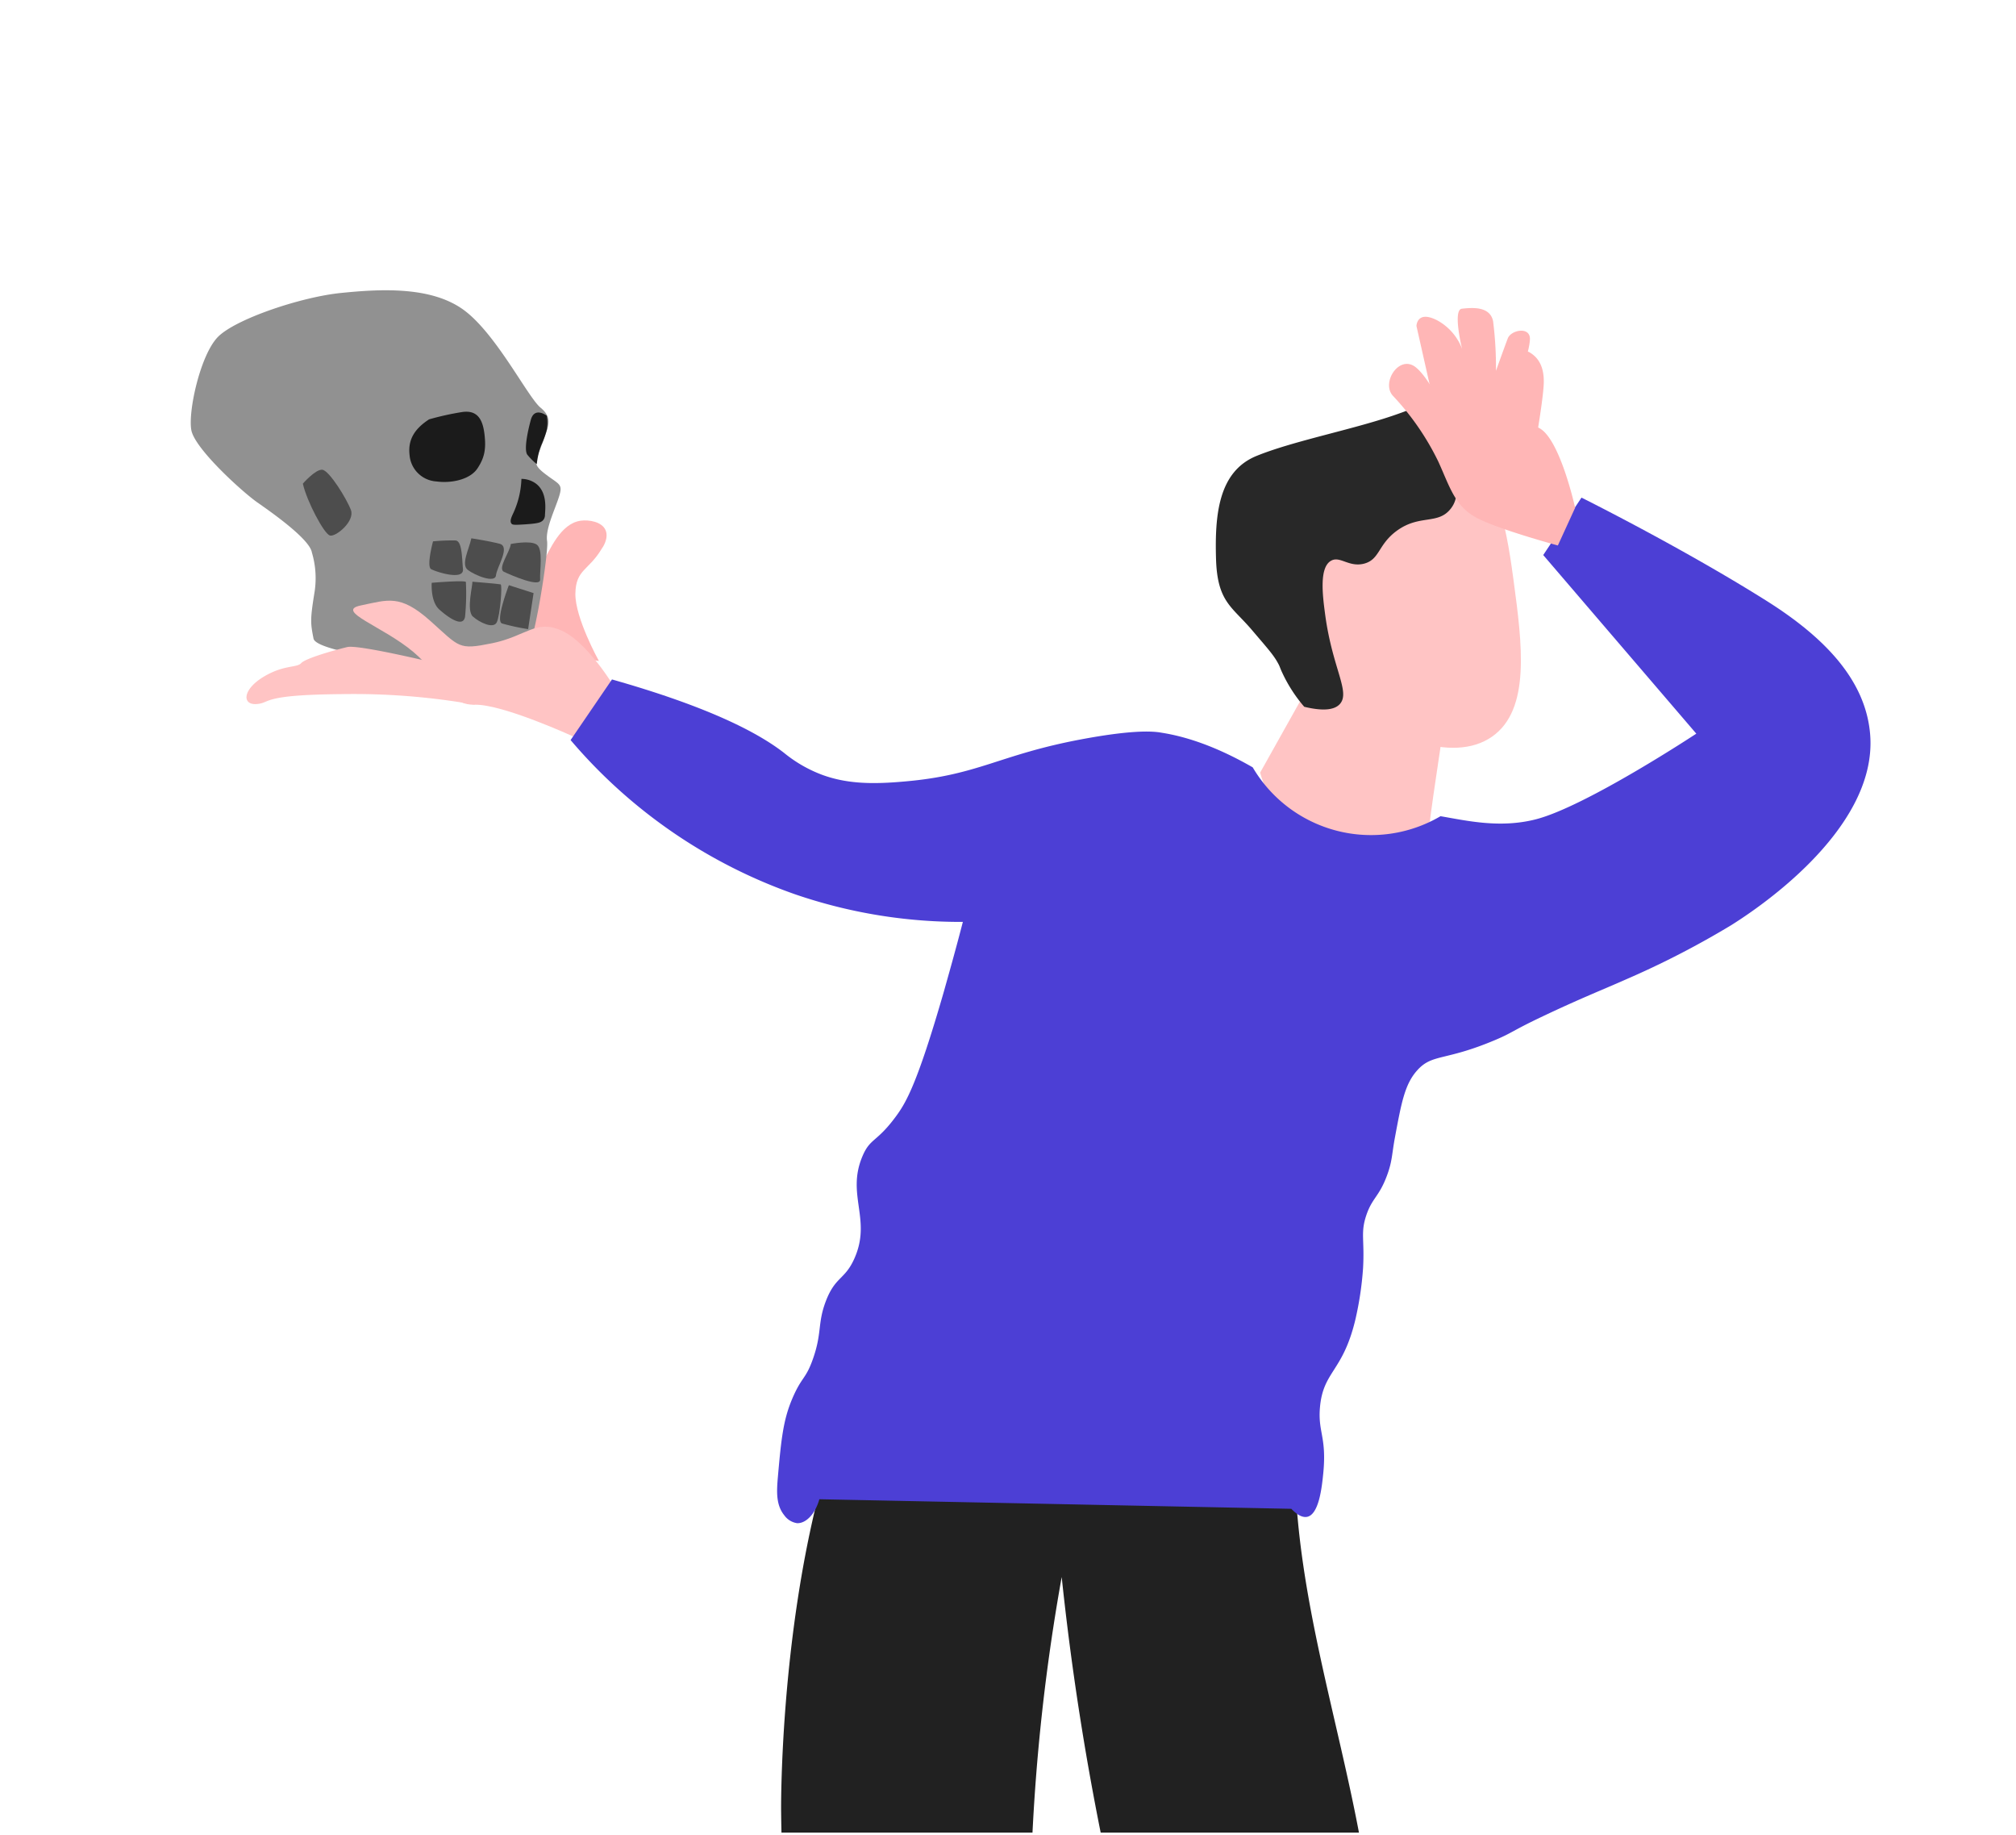
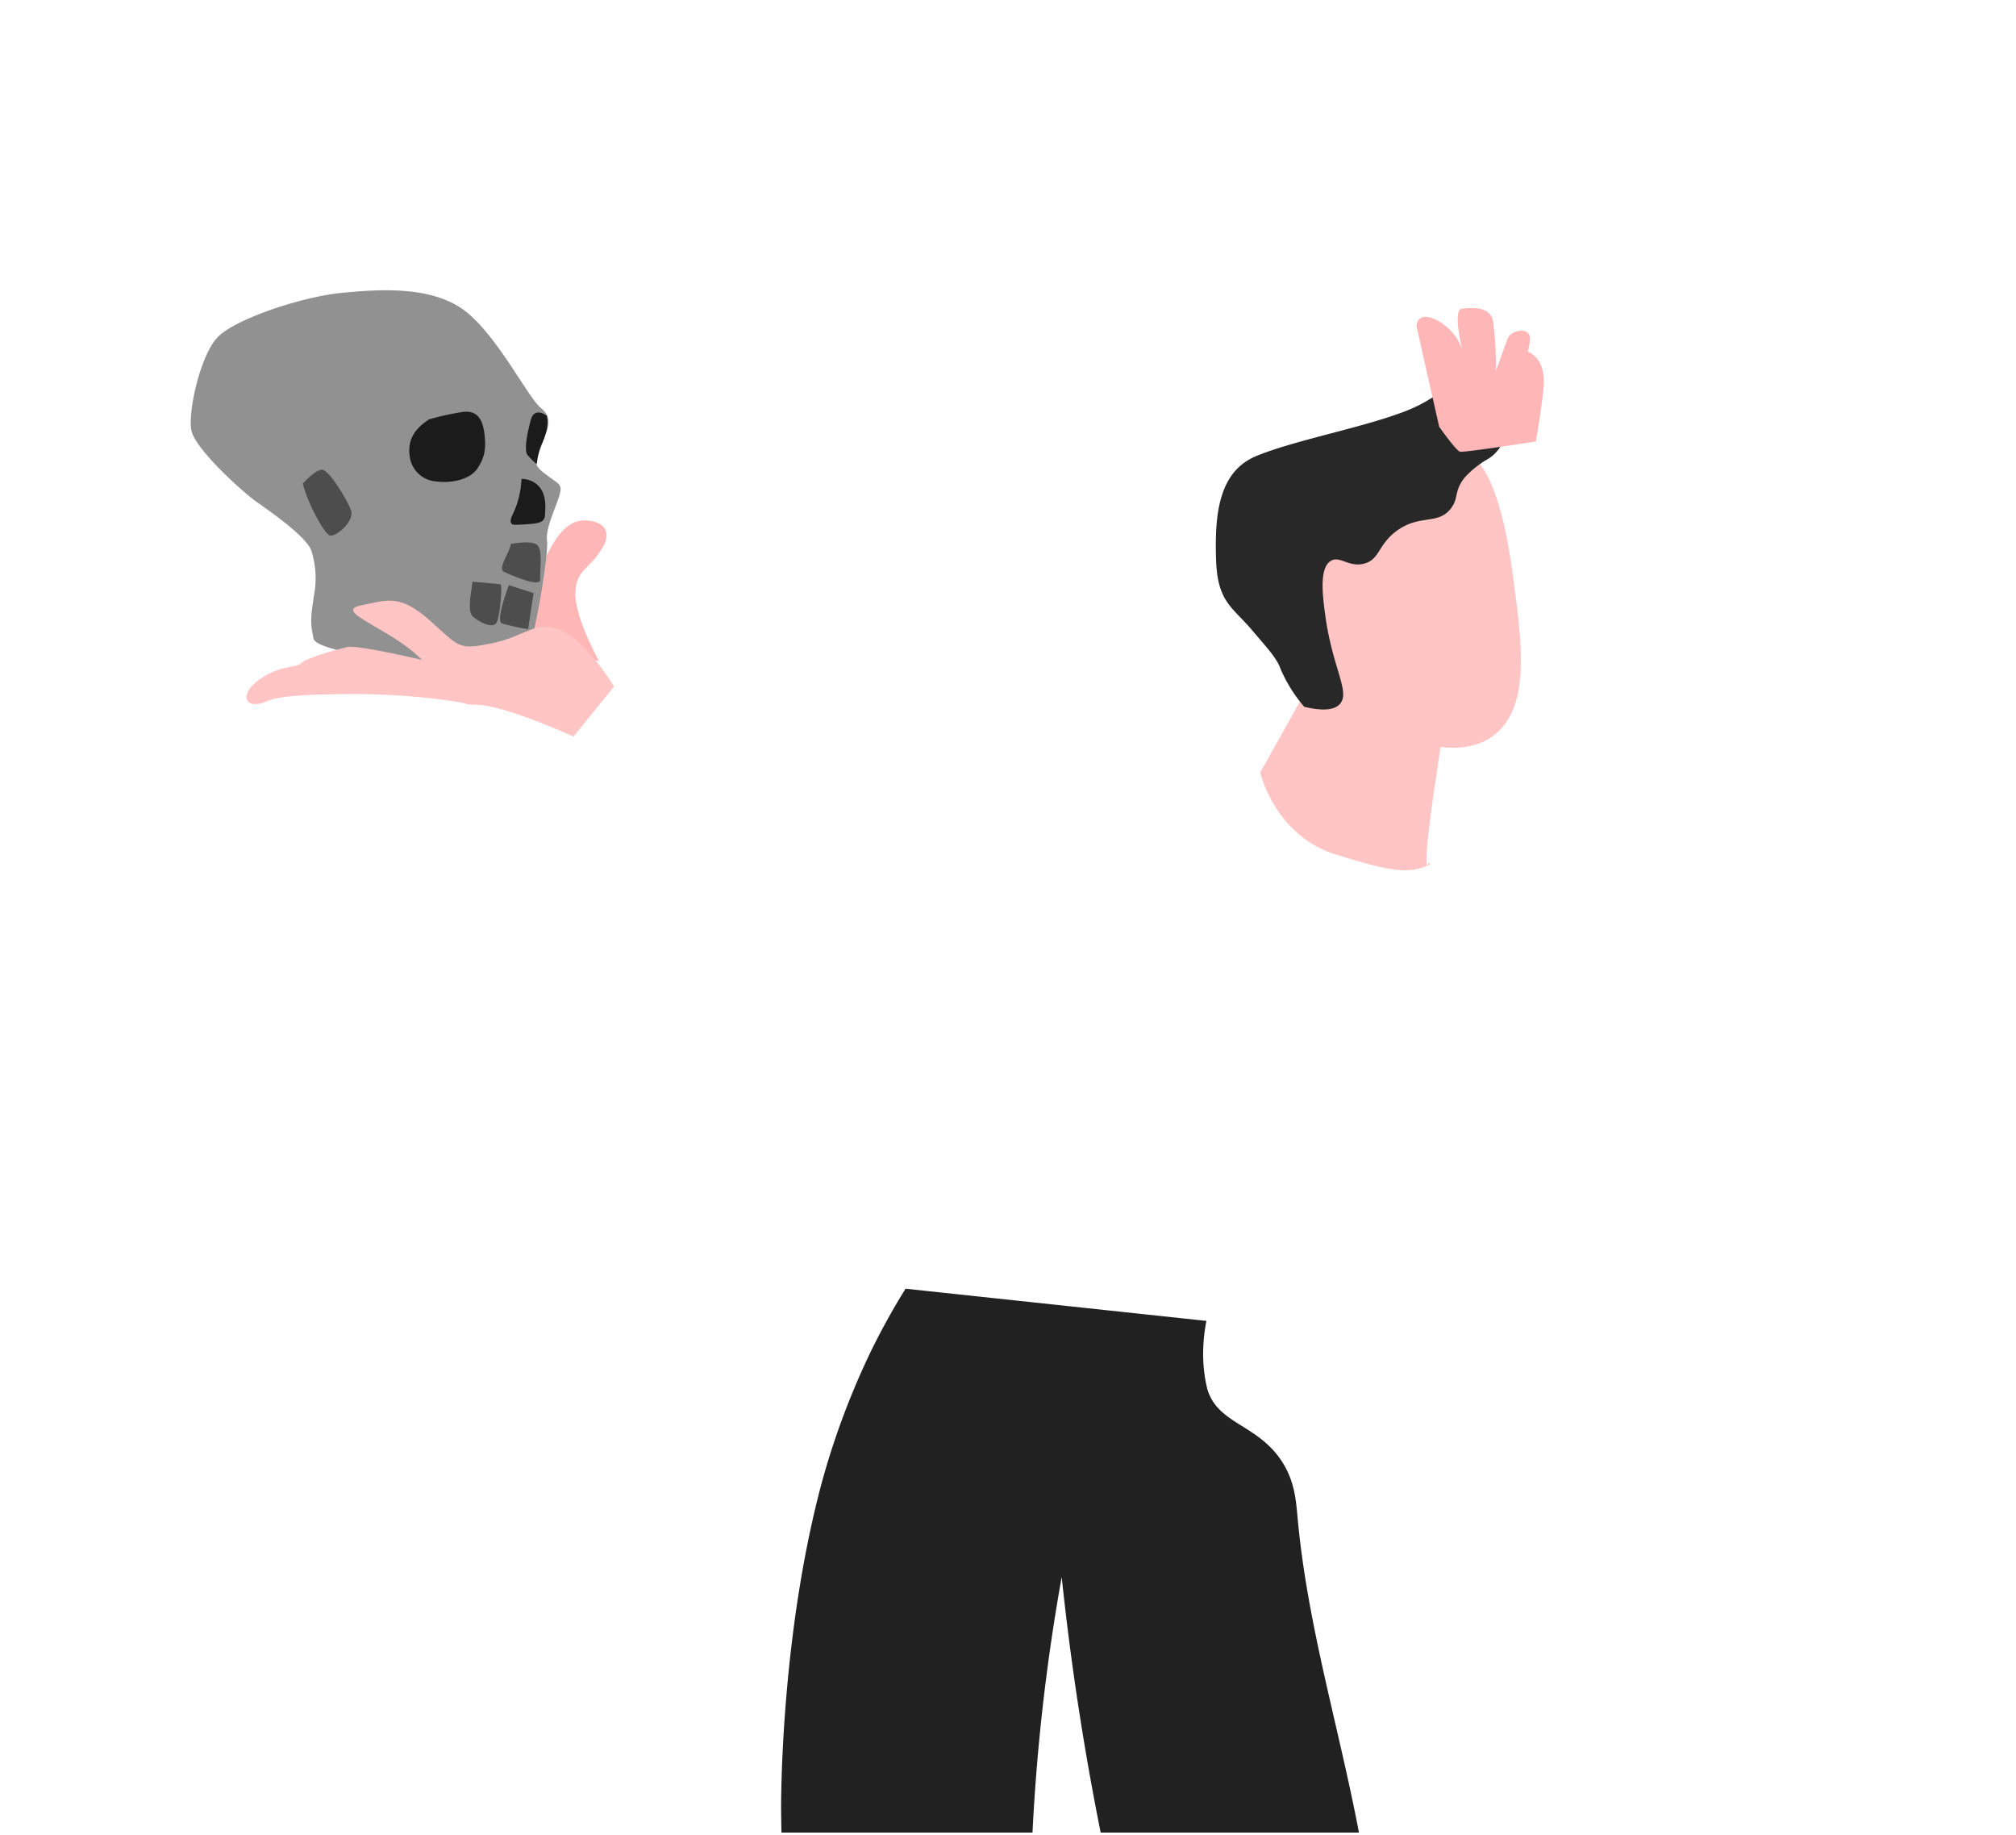
<svg xmlns="http://www.w3.org/2000/svg" id="Layer_1" data-name="Layer 1" viewBox="0 0 421.43 383.55">
  <defs>
    <style>.cls-1{fill:none;}.cls-2{clip-path:url(#clip-path);}.cls-3{fill:#ffb6b6;}.cls-4{fill:#919191;}.cls-5{fill:#4d4d4d;}.cls-6{fill:#1b1b1b;}.cls-7{fill:#ffc4c4;}.cls-8{fill:#212121;}.cls-9{fill:#282828;}.cls-10{fill:#4c3fd5;}</style>
    <clipPath id="clip-path">
      <rect class="cls-1" x="35.6" y="36" width="380" height="347" />
    </clipPath>
  </defs>
  <title>Карточки товаров_ЛК</title>
  <g class="cls-2">
    <path class="cls-3" d="M125.78,114.69c-2.72,4.58-5.41,4.28-5.5,9.36s4.92,14.09,4.92,14.09l-15.7-2.53s.62-11.75,3.61-17.32c1.85-3.45,4.06-8.89,8.3-9.47,1.71-.23,4.43.21,5.19,2C127.29,112.52,126,114.41,125.78,114.69Z" />
    <path class="cls-4" d="M65.2,115.48c-.44-2.78-8.27-8.29-11.38-10.46S40.73,93.81,40,89.91s1.88-15.75,5.55-19.49,17.33-8.34,25.69-9.19,18.86-1.42,25.66,3.52S110.32,83,113,85.2s1.59,4,.31,7.62-2.25,4,.68,6.25,3.74,2,2.86,4.76-2.86,6.77-2.49,9.23-2.59,20.59-3.83,21.89-8.19,4.59-12.34,4.65-32-2.87-32.65-6.14-.69-4,.14-9.28A18.77,18.77,0,0,0,65.2,115.48Z" />
    <path class="cls-5" d="M63.31,101.08c.8,3.61,4.42,10.5,5.66,10.84s5.25-3,4.39-5.32-4.56-8.33-6-8.43S63.31,101.08,63.31,101.08Z" />
    <path class="cls-6" d="M89.7,87.64c-3.22,2.09-4.44,4.42-4.08,7.48a6,6,0,0,0,5.61,5.5c3.28.44,7.07-.46,8.57-2.71s1.84-4.09,1.48-7.14-1.43-5.12-4.66-4.66A59.53,59.53,0,0,0,89.7,87.64Z" />
    <path class="cls-6" d="M114.3,86.89s-2.56-2-3.34.87S109.57,94,110.21,95a13.46,13.46,0,0,0,2,2,16.49,16.49,0,0,1,.9-3.9,17.75,17.75,0,0,0,1.21-3.37A8.37,8.37,0,0,0,114.3,86.89Z" />
    <path class="cls-6" d="M109,100.08a18.55,18.55,0,0,1-1.55,6.83c-.4.9-1,1.94-.53,2.52.2.27.54.32,3.22.13,2.27-.17,2.9-.33,3.4-.85a1.64,1.64,0,0,0,.38-1.09c.06-1.24.55-4.76-1.93-6.58A5.17,5.17,0,0,0,109,100.08Z" />
-     <path class="cls-5" d="M90.52,113.14s-1.42,5.24-.39,5.81,6.88,2.45,6.65,0-.17-6-1.62-6A40.39,40.39,0,0,0,90.52,113.14Z" />
-     <path class="cls-5" d="M98.53,112.5c-.46,2.24-2.22,5.46-.75,6.6s5.73,2.87,5.9,1.14,3.09-6,.75-6.6S98.53,112.5,98.53,112.5Z" />
    <path class="cls-5" d="M106.78,113.69c-.13,1.59-2.86,5.14-1.42,5.82s7.66,3.4,7.55,1.6.67-6.33-.7-7.29S106.78,113.69,106.78,113.69Z" />
-     <path class="cls-5" d="M90.25,121.8s-.31,3.9,1.6,5.6,5,3.87,5.37,1.45a49.73,49.73,0,0,0,.17-7.2C97.36,121.2,90.25,121.8,90.25,121.8Z" />
    <path class="cls-5" d="M98.74,121.57c.13.63-1.32,6,.11,7.28s4.31,2.64,5,1.2,1.21-7.81.8-7.92S98.74,121.57,98.74,121.57Z" />
    <path class="cls-5" d="M106.38,122.3s-2.91,7.5-1.43,8a44.2,44.2,0,0,0,5.45,1.18l1.14-7.53Z" />
    <path class="cls-7" d="M119.88,153.94s-14.76-6.78-20.62-6.66-6.49-5.64-12.82-11-16.61-8.6-11-9.75,8.17-2.41,14.44,3.17,5.85,6.19,13,4.73,9.13-5.07,14.54-2.63,10.93,11.68,10.93,11.68Z" />
    <path class="cls-7" d="M93.25,139.1s-18.16-4.47-20.66-3.87-8.71,2.33-9.63,3.36-3.69.28-8,2.94-4.35,5.85-1.3,5.61.73-1.93,17.57-2.07a144.67,144.67,0,0,1,28.05,2.21Z" />
    <path class="cls-8" d="M171.93,309.33a162.43,162.43,0,0,1,10-26.66h0a146.45,146.45,0,0,1,7.37-13.34l62.89,6.73a35.6,35.6,0,0,0-.67,6.13,31,31,0,0,0,.83,8c2.12,7.47,10.47,7.37,15.58,15.18,2.82,4.31,3,8.51,3.34,12,2.36,25.91,11,50.91,14.66,76.67,3.88,27.35,7.67,53.67,12.09,84.61l-36.64,9.26A609.78,609.78,0,0,1,237,413.22a579.74,579.74,0,0,1-15.06-83.63,417.93,417.93,0,0,0-6.52,82.91,434.75,434.75,0,0,0,7.86,73.6l-40.75-1.2c-8.78-25.23-18.84-62.78-19.24-106.23C163.27,378.67,162.92,342.46,171.93,309.33Z" />
    <path class="cls-7" d="M316.42,121.45c1.76,13.13,3.59,26.83-4.51,32.5-8.41,5.87-22.51-.43-29.92-6.86-2.15-1.86-11.62-10.08-10.59-20.57C271.94,121,277,116,287,106.31c9.24-9,13.93-13.47,17.54-12.78C312.9,95.15,315.42,114,316.42,121.45Z" />
    <path class="cls-7" d="M275.56,139.8l-12.13,21.66c.13.54,3.32,13.28,15.85,17.14,11.55,3.56,15.07,4.13,19.54,2.15-.13-1.86-.66,2.16-.62-1.25,0-5.24,2.84-22.27,3.05-24.29.46-4.43,1-11,1.43-20.24Z" />
    <path class="cls-9" d="M272.64,147.71a30.76,30.76,0,0,1-4.63-7.19c-.47-1-.44-1.2-.9-2-.95-1.74-2.32-3.22-5.41-6.86-4.18-4.92-7.24-5.84-7.5-14.92s.48-18.19,8.46-21.45,21-5.66,30-8.94a31.53,31.53,0,0,0,13.85-9.49c1-1,9.11.74,9.23,4.78s.32,11.09-4.64,14.26a19.28,19.28,0,0,0-5,4c-2.15,2.77-1.16,4.17-2.74,6.29-2.69,3.61-6.54,1.2-11.4,4.76-3.94,2.9-3.5,6-6.85,6.86-3.17.78-5-1.68-6.86-.62-2.5,1.4-1.78,7.19-1.24,11.21,1.49,11.21,5.3,16.17,3.11,18.7C279.29,148.05,277.42,148.87,272.64,147.71Z" />
-     <path class="cls-10" d="M261.87,160.37a28.69,28.69,0,0,0,39.26,10.21c5.41.92,12.4,2.58,19.93.65,10.51-2.7,33.54-17.9,33.54-17.9L322.6,116l8-12s20.71,10.29,38.54,21.48c11.8,7.41,20.85,16.35,21.8,28,1.68,20.46-25.46,37.61-29,39.85a184.06,184.06,0,0,1-22,11.34c-4.48,2-9.61,4-18,8-5.92,2.83-5.83,3.18-9.33,4.66-10.59,4.49-13.18,2.84-16.33,6.34-2.61,2.88-3.32,6.75-4.67,14-.67,3.61-.55,5-1.67,8-1.65,4.47-3.1,4.66-4.33,8.33s-.34,5-.67,11a68.16,68.16,0,0,1-1.66,11c-2.62,10.73-6.63,10.54-7.34,18-.5,5.32,1.45,6.27.67,14-.27,2.67-.86,8.45-3.33,9-1.18.26-2.43-.72-3.34-1.67l-98.66-2c-.87,3.13-2.84,5.09-4.67,5a4,4,0,0,1-2.67-1.66c-1.73-2.14-1.6-4.9-1.33-8,.7-7.94,1.12-11.9,3-16.34,2-4.69,2.81-4,4.33-8.33,1.92-5.43.93-7.4,2.67-12,2-5.28,4-4.48,6-9,3.64-8.17-1.74-13.26,1.67-21.33,1.64-3.89,2.93-2.82,7-8.34,2.14-2.9,4.48-6.87,10-26,1-3.56,2.43-8.58,4-14.66a106.56,106.56,0,0,1-35.05-5.76,108.73,108.73,0,0,1-46.95-32.24L127.93,142c20.78,5.89,30.78,11.31,36,15.37a28.13,28.13,0,0,0,7.85,4.53c5.38,2,10.91,2,17.35,1.42,15.47-1.33,19.73-5.58,36.83-8.79,10.33-1.94,14.52-1.73,16.37-1.48l.6.1C247.38,153.86,253.68,155.66,261.87,160.37Z" />
-     <path class="cls-3" d="M325.66,114s-12.6-3.4-17.11-5.85-5.57-6.66-7.9-11.72a54.85,54.85,0,0,0-9.36-13.59c-2.72-2.7,1.14-8.79,4.6-6.13s7.66,12.64,7.66,12.64,14.44-2.5,18.59.34,7.13,16.43,7.13,16.43Z" />
    <path class="cls-3" d="M300.85,89.19,296.1,68.13s.07-3.39,4.36-1.17a11.38,11.38,0,0,1,5.64,7.48c0,.65-2.71-9.67-.51-9.92s5.89-.54,6.53,2.61a76.31,76.31,0,0,1,.6,10.37s1.79-5,2.47-6.78,4.73-2.55,4.63.19-2.43,9-2.43,9,.31-7.48,2.33-6.29,3,3.14,3,6.13-1.67,12.52-1.67,12.52S306,94.62,305.19,94.4,300.85,89.19,300.85,89.19Z" />
  </g>
</svg>